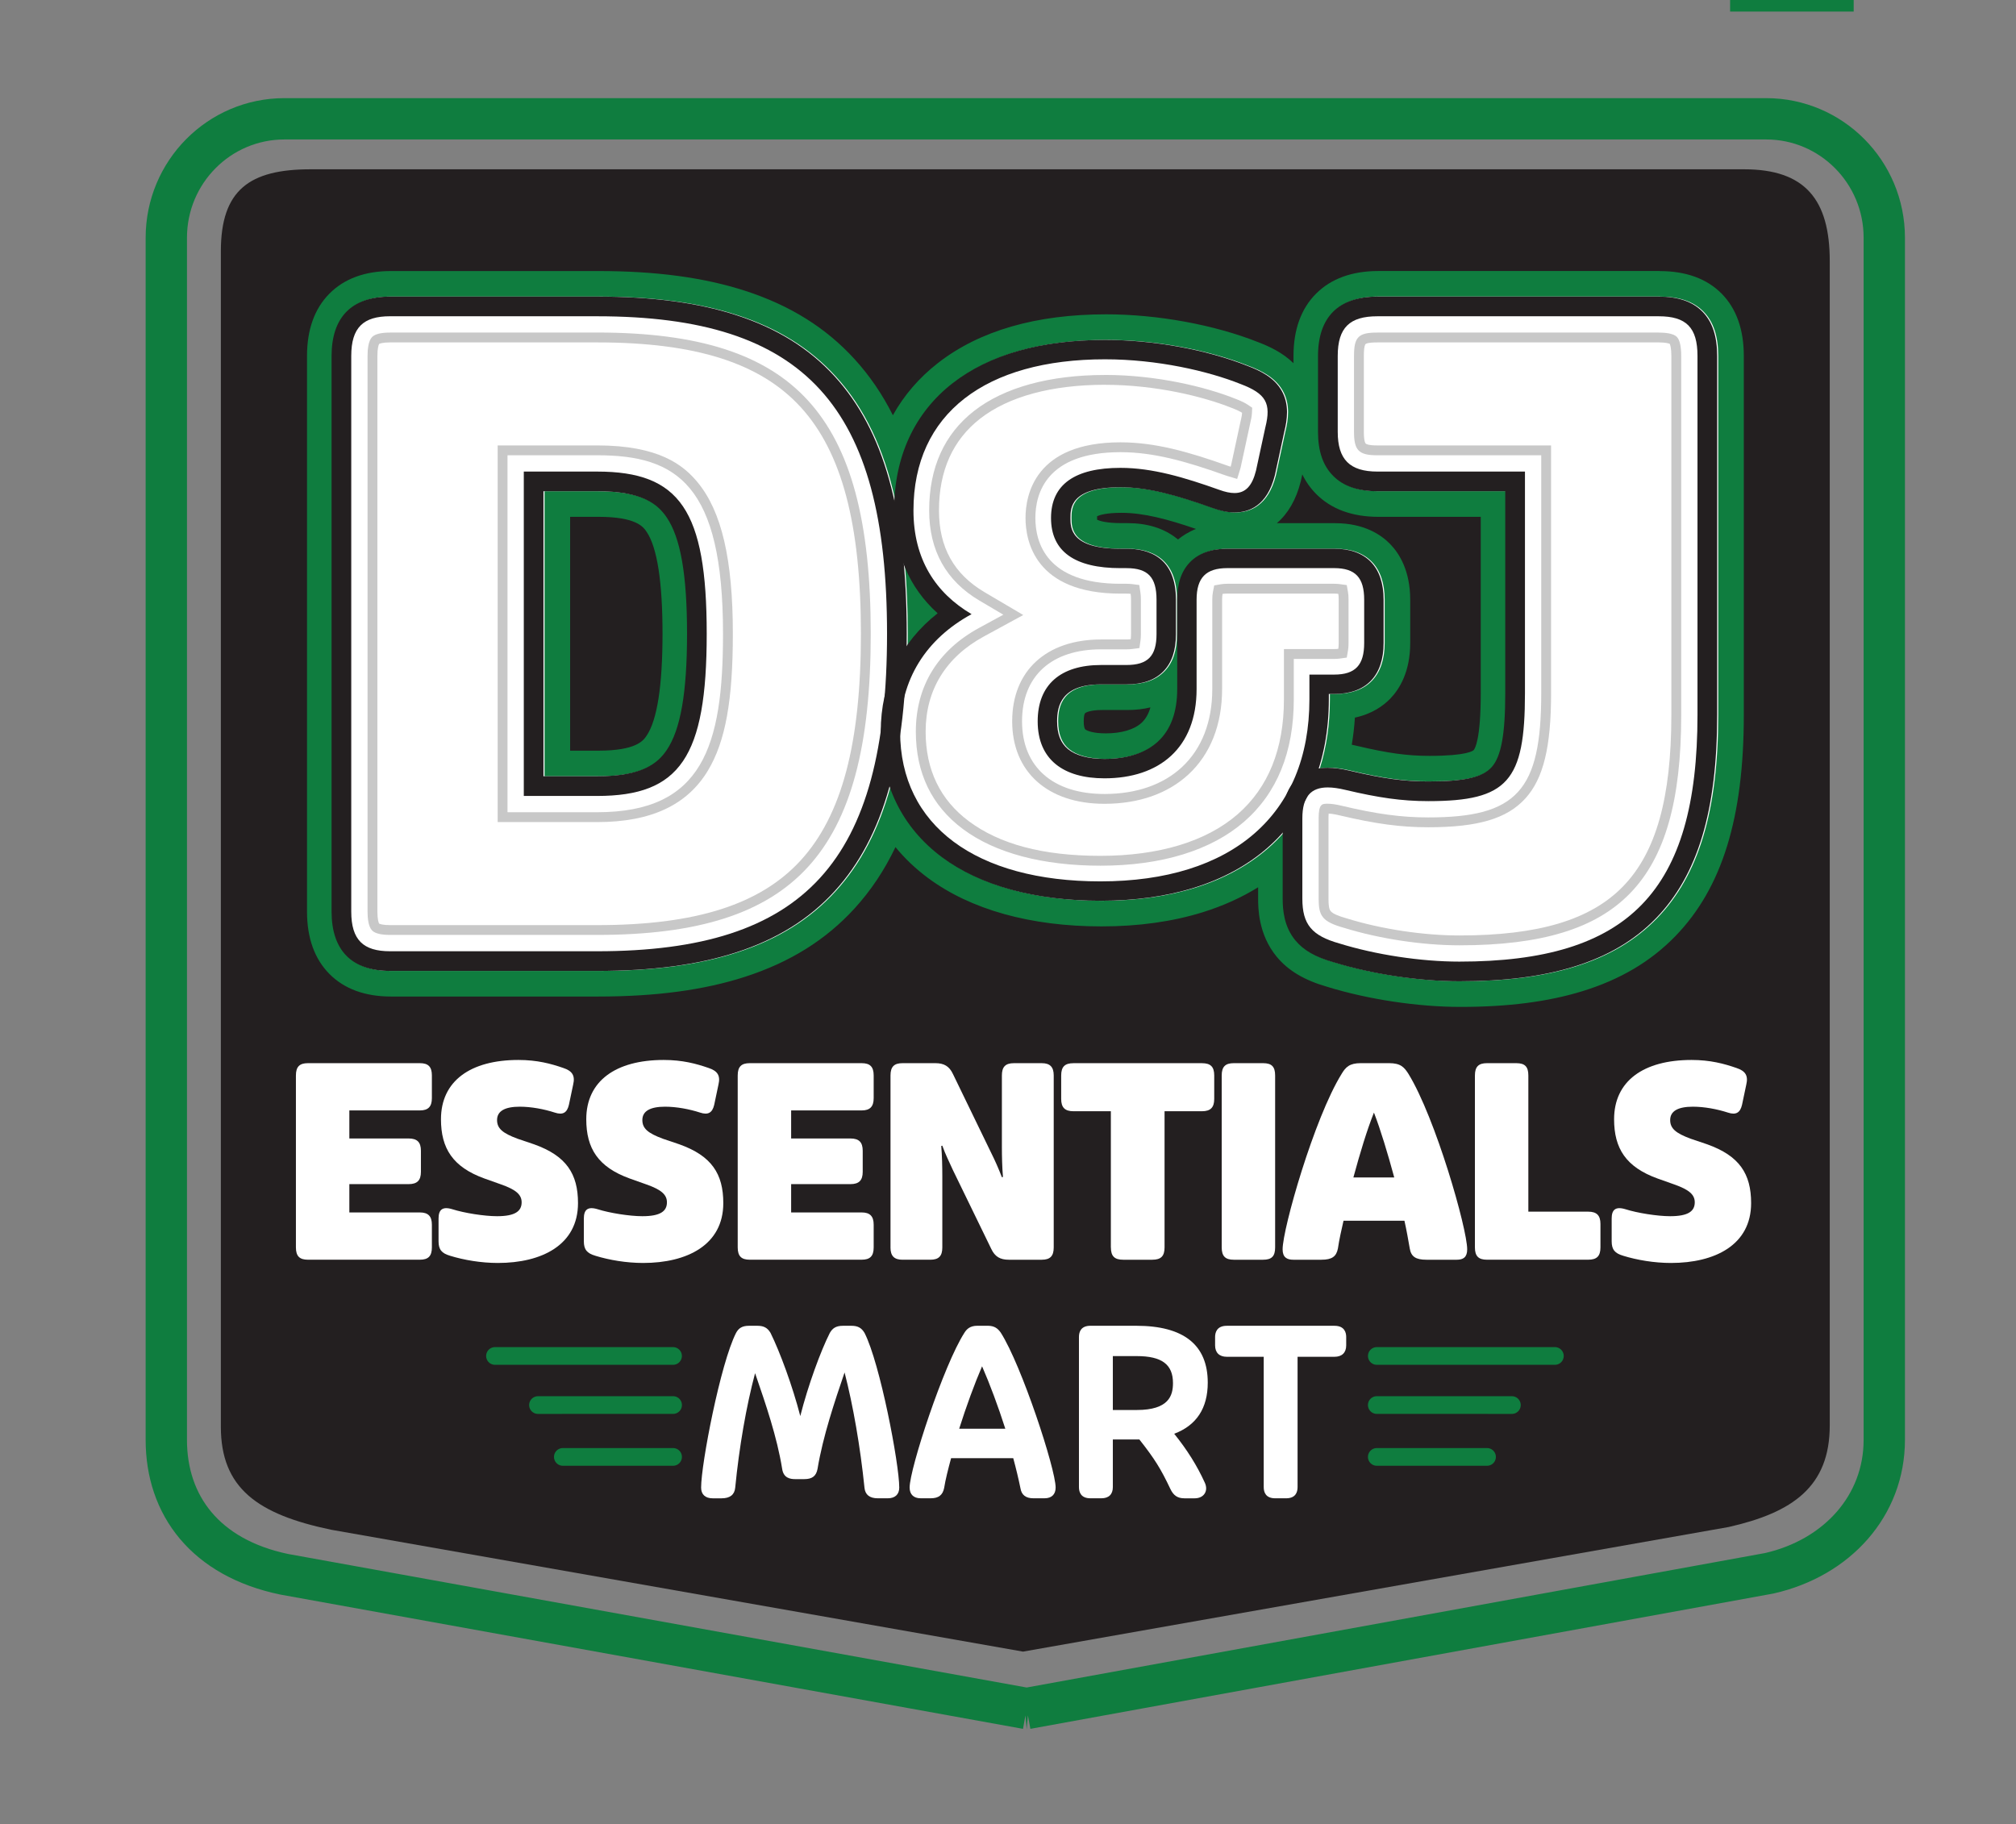
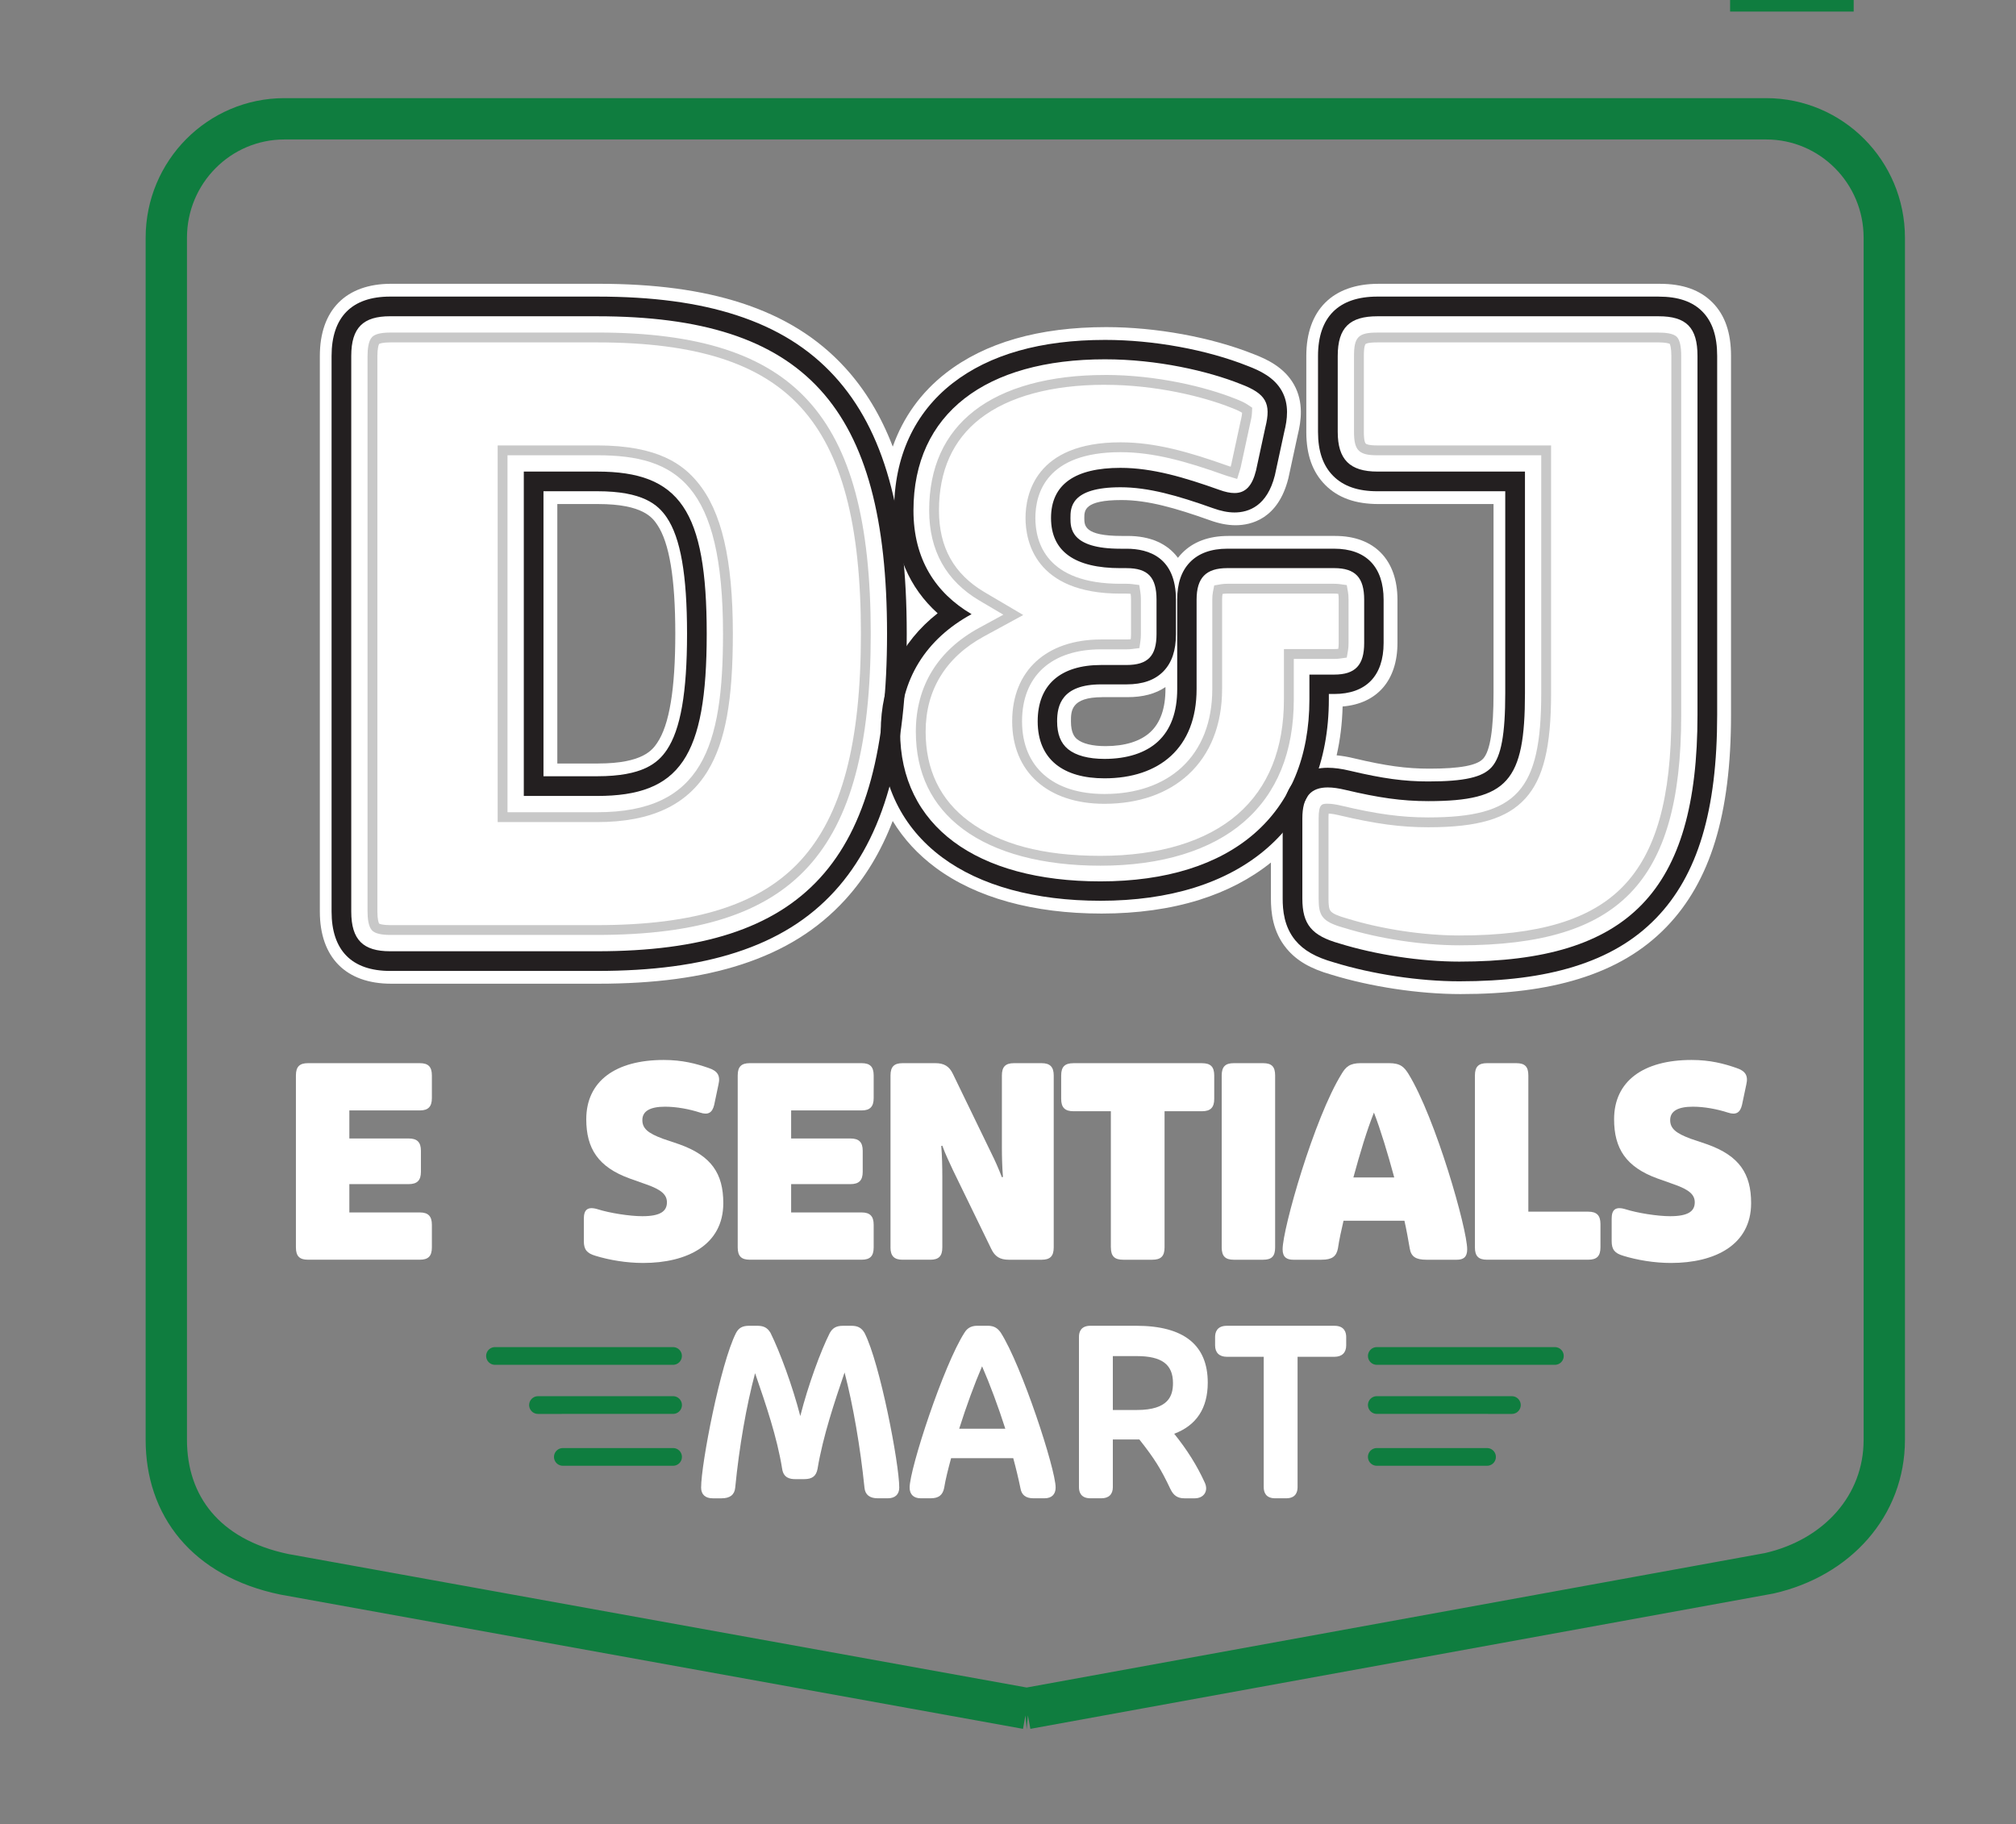
<svg xmlns="http://www.w3.org/2000/svg" viewBox="0 0 1024.43 927.08" id="Artwork">
  <rect x="0" y="0" width="1024.43" height="927.08" fill="#808080" stroke="none" />
  <defs>
    <style>.cls-1,.cls-2,.cls-3{fill:none;}.cls-4{fill:#231f20;}.cls-2{stroke-linecap:round;stroke-width:9px;}.cls-2,.cls-3{stroke:#0f7d3f;stroke-miterlimit:10;}.cls-5{fill:#0f7d3f;}.cls-6{fill:#fff;}.cls-3{stroke-width:21px;}.cls-7{fill:#c8c8c8;}</style>
  </defs>
-   <path d="M519.82,839.3l-351.49-61.92c-37.43-7.8-56.1-21.14-56.1-52.35V127.7c0-31.21,14.57-41.67,45.62-41.67h728.42c31.05,0,43.52,15.45,43.52,46.66v591.64c0,31.21-18.95,44.31-51.36,51.65l-358.62,63.33Z" class="cls-4" />
  <path d="M742.11,505.16c-21.02,0-45.54-3.69-65.62-9.88-10.6-3.01-17.6-7.09-22.7-13.23-7.15-8.6-7.97-18.61-7.97-25.4v-18.34c-10.27,8.25-22.5,14.63-36.42,18.98-14.76,4.61-31.47,6.95-49.67,6.95-34.61,0-63.76-8.07-84.31-23.34-9.02-6.7-16.3-14.63-21.79-23.7-6.01,15.68-14,28.88-24.19,40.05-13.78,15.09-31.05,25.86-52.78,32.9-20.21,6.55-43.99,9.74-72.68,9.74h-105.22c-23.02,0-36.23-13.37-36.23-36.67V180.88c0-23.3,13.21-36.67,36.23-36.67h105.22c28.7,0,52.47,3.19,72.68,9.74,21.73,7.05,39,17.81,52.78,32.9,10.18,11.15,18.2,24.41,24.22,40.12,5.25-14.87,14.33-27.53,26.94-37.35,19.93-15.52,47.36-23.39,81.51-23.39,25.32,0,53.28,5.11,74.81,13.68,7.02,2.67,15.68,6.83,20.55,15.41,5.18,9.11,3.64,18.91,2.01,25.53l-4.77,22.09-.04.16c-5.2,20.72-19.03,23.81-26.82,23.81-4.11,0-8.46-.85-13.28-2.61-17.17-6.11-31.35-10.19-44.65-10.19-18.93,0-18.93,5.27-18.93,9.12s0,9.12,18.93,9.12h3.05c11.55,0,20.27,3.9,25.6,11.13.63-.81,1.3-1.59,2.03-2.33,5.67-5.84,13.62-8.8,23.61-8.8h54.29c19.8,0,31.62,12.12,31.62,32.42v21.99c0,18.98-10.34,30.81-27.87,32.26-.22,8.64-1.24,16.95-3.04,24.82,2.76.25,5.71.76,8.9,1.53,16.13,3.82,26.5,5.24,38.23,5.24,15.56,0,24.25-1.62,27.36-5.11,3.53-3.95,5.24-14.81,5.24-33.19v-96.17h-58.47c-11.68,0-20.52-3.16-27.01-9.66-6.5-6.5-9.66-15.33-9.66-27.01v-38.58c0-23.3,13.37-36.67,36.67-36.67h142.92c11.75,0,20.55,3.14,26.89,9.59,6.28,6.39,9.34,15.25,9.34,27.08v182.38c0,50.44-10.47,84.72-32.93,107.89-11.73,12.09-26.3,20.7-44.55,26.32-16.79,5.17-36.42,7.68-60.01,7.68ZM303.97,387.98c22.87,0,27.66-7.07,29.97-10.46,6.2-9.14,9.21-27.28,9.21-55.46s-3.01-46.32-9.21-55.46c-2.3-3.4-7.09-10.46-29.97-10.46h-20.77v131.85h20.77ZM560.07,354.29c-15.87,0-15.87,7.09-15.87,12.26,0,5.87,1.81,8.02,3.17,9.13,2.76,2.25,7.87,3.48,14.4,3.48,9.85,0,17.72-2.45,22.75-7.1,5.12-4.72,7.71-12.1,7.71-21.93v-.98c-5.08,3.44-11.44,5.12-19.26,5.12h-12.89Z" class="cls-6" />
-   <path d="M843.39,150.72c9.92,0,17.2,2.5,22.26,7.65,5.03,5.11,7.47,12.48,7.47,22.52v182.38c0,48.64-9.88,81.49-31.1,103.36-10.95,11.28-24.62,19.34-41.8,24.63-16.16,4.98-35.17,7.4-58.1,7.4-20.44,0-44.27-3.59-63.78-9.62-9.3-2.63-15.33-6.07-19.54-11.15-5.8-6.98-6.47-15.47-6.47-21.24v-33.46c-2.47,2.78-5.12,5.42-7.97,7.88-10.14,8.8-22.55,15.54-36.89,20.02-14.13,4.42-30.19,6.66-47.73,6.66-33.2,0-61.01-7.63-80.44-22.06-12.79-9.5-21.8-21.72-26.75-36.07-6.03,21.91-15.26,39.41-27.91,53.26-13,14.24-29.35,24.41-49.99,31.1-19.55,6.34-42.67,9.42-70.68,9.42h-105.22c-19.45,0-29.73-10.43-29.73-30.17V180.88c0-19.74,10.28-30.17,29.73-30.17h105.22c28.01,0,51.12,3.08,70.68,9.42,20.63,6.69,36.98,16.86,49.99,31.1,14.51,15.89,24.51,36.56,30.36,63.19,1.18-24.91,11.35-45.47,29.6-59.68,18.76-14.61,44.84-22.02,77.52-22.02,24.56,0,51.64,4.95,72.45,13.24,6.39,2.43,13.43,5.83,17.25,12.57,3.99,7.02,2.82,14.81,1.33,20.85l-4.72,21.84-.03.16-.04.16c-3.91,15.6-13.31,18.87-20.51,18.87-3.34,0-6.96-.73-11.06-2.22-17.84-6.35-32.64-10.59-46.87-10.59-25.43,0-25.43,10.55-25.43,15.62s0,15.62,25.43,15.62h3.05c11.46,0,25.13,4.5,25.13,25.92v17.45c0,8.33-2.08,14.52-6.35,18.91-4.35,4.48-10.49,6.65-18.78,6.65h-12.89c-20.05,0-22.37,10.71-22.37,18.76,0,6.49,1.82,11.12,5.57,14.17,3.97,3.23,10.37,4.94,18.5,4.94,11.51,0,20.9-3.05,27.16-8.82,6.51-6,9.8-14.99,9.8-26.7v-45.38c0-8.33,2.13-14.57,6.52-19.09,4.4-4.53,10.78-6.83,18.95-6.83h54.28c16.2,0,25.13,9.2,25.13,25.92v21.99c0,16.71-8.92,25.92-25.13,25.92h-2.7v2.71c0,12.65-1.74,24.41-5.13,35.13,1.41-.23,2.92-.36,4.57-.36,3.37,0,7.08.5,11.34,1.53,16.7,3.95,27.48,5.42,39.76,5.42,18.26,0,27.6-2.11,32.21-7.29,4.83-5.41,6.89-16.63,6.89-37.51v-102.67h-64.97c-9.87,0-17.2-2.54-22.42-7.75-5.22-5.22-7.75-12.55-7.75-22.42v-38.58c0-19.74,10.43-30.17,30.17-30.17h142.93M276.71,394.48h27.27c23.19,0,30.88-6.73,35.35-13.31,7.05-10.4,10.33-29.18,10.33-59.11s-3.28-48.71-10.33-59.11c-4.46-6.58-12.15-13.31-35.35-13.31h-27.27v144.85M461.24,328.24c4.27-6.14,9.53-11.71,15.75-16.59-7.72-6.94-13.46-15.23-17.16-24.68.97,10.9,1.45,22.57,1.45,35.08,0,2.09-.02,4.15-.04,6.19M843.39,137.72h-142.93c-13.39,0-24.05,3.87-31.68,11.49-7.62,7.62-11.49,18.28-11.49,31.68v3.69c-5.52-5.42-12.27-8.53-18.03-10.73-22.25-8.84-51.08-14.12-77.16-14.12-35.64,0-64.41,8.33-85.51,24.77-9.53,7.42-17.2,16.34-22.87,26.51-5.37-10.7-11.85-20.16-19.49-28.53-14.56-15.95-32.74-27.3-55.58-34.7-20.87-6.77-45.3-10.05-74.69-10.05h-105.22c-13.29,0-23.86,3.89-31.42,11.56-7.51,7.62-11.31,18.25-11.31,31.61v282.34c0,13.36,3.81,23.99,11.31,31.61,7.56,7.67,18.13,11.56,31.42,11.56h105.22c29.39,0,53.82-3.29,74.69-10.05,22.83-7.4,41.01-18.75,55.58-34.7,8.29-9.08,15.19-19.4,20.8-31.19,4.71,5.76,10.22,11,16.51,15.67,21.68,16.11,52.18,24.63,88.19,24.63,18.86,0,36.22-2.44,51.61-7.25,10.2-3.19,19.56-7.42,27.98-12.64v5.79c0,4.49,0,18.15,9.47,29.55,5.9,7.1,14.11,11.96,25.85,15.31,20.65,6.36,45.86,10.15,67.47,10.15,24.25,0,44.51-2.61,61.93-7.97,19.33-5.95,34.8-15.11,47.31-28,23.72-24.45,34.77-60.17,34.77-112.41v-182.38c0-13.43-3.77-24.07-11.2-31.63-7.52-7.65-18.13-11.53-31.53-11.53h0ZM648.84,265.85c5.76-4.95,9.83-12.05,12.12-21.15l.04-.15.05-.21.05-.21.03-.16.63-2.91c1.82,3.76,4.19,7.1,7.1,10.02,7.67,7.67,18.3,11.56,31.61,11.56h51.97v89.67c0,23.64-2.99,28.19-3.59,28.86-.27.3-3.22,2.94-22.51,2.94-11.17,0-21.13-1.37-36.74-5.07-.91-.22-1.81-.42-2.7-.6.76-4.48,1.29-9.08,1.59-13.77,8.73-1.87,14.45-6.01,17.96-9.63,4.63-4.78,10.15-13.56,10.15-28.27v-21.99c0-14.71-5.52-23.5-10.15-28.27-4.71-4.86-13.38-10.64-27.97-10.64h-29.64ZM557.49,262.32c1.23-.57,4.65-1.72,12.42-1.72,11.18,0,23.35,3.21,37.83,8.19-3.76,1.5-6.77,3.42-9.14,5.36-.25-.21-.51-.42-.76-.61-6.51-5.11-14.88-7.7-24.88-7.7h-3.05c-7.78,0-11.19-1.14-12.42-1.72,0-.3,0-.64,0-.91s0-.6,0-.91h0ZM289.71,262.63h14.27c19.43,0,22.91,5.14,24.59,7.61,5.37,7.92,8.09,25.35,8.09,51.81s-2.72,43.89-8.09,51.81c-1.67,2.47-5.16,7.61-24.59,7.61h-14.27v-118.85h0ZM561.76,372.67c-6.16,0-9.37-1.27-10.29-2.02-.37-.31-.78-1.72-.78-4.09,0-3.21.57-3.98.63-4.05.4-.48,2.75-1.71,8.74-1.71h12.89c4.18,0,8.07-.45,11.64-1.33-.93,3.31-2.43,5.93-4.5,7.84-3.75,3.46-10.27,5.37-18.34,5.37h0Z" class="cls-5" />
  <path d="M521.71,868.22l-377.3-68.22c-39.97-8.34-59.9-34.92-59.9-68.3V120.82c0-33.39,26.88-60.45,60.04-60.45h752.91c33.16,0,60.04,27.06,60.04,60.45v610.88c0,33.39-23.89,59.96-58.5,67.81l-377.3,68.71Z" class="cls-3" />
  <path d="M561.57,182.59c26.46,0,52.25,5.93,68.87,12.57,12.89,4.89,15.61,9.77,12.55,21.99l-4.75,21.99c-1.95,7.78-5.31,11.41-10.94,11.41-2.21,0-4.76-.55-7.72-1.63-17.64-6.28-33.93-11.17-50.21-11.17-23.07,0-35.29,8.38-35.29,25.48s12.21,25.48,35.29,25.48h3.05c10.86,0,15.27,4.54,15.27,16.06v17.45c0,11.17-4.41,15.71-15.27,15.71h-12.89c-20.7,0-32.23,10.12-32.23,28.62,0,19.55,13.23,28.97,33.93,28.97,27.82,0,46.82-15.36,46.82-45.38v-45.38c0-11.17,4.75-16.06,15.61-16.06h54.28c10.86,0,15.27,4.89,15.27,16.06v21.99c0,11.17-4.41,16.06-15.27,16.06h-12.56v12.57c0,58.65-39.36,92.51-106.19,92.51-63.11,0-101.79-28.28-101.79-76.1,0-26.53,13.23-47.12,36.3-59.69-18.32-10.82-29.52-27.93-29.52-52.71,0-49.22,36.64-76.8,97.37-76.8M561.57,172.73c-32.68,0-58.76,7.41-77.52,22.02-19.44,15.14-29.71,37.49-29.71,64.63,0,21.39,7.59,39.2,22.12,52.27-18.75,14.72-28.91,35.62-28.91,60.13,0,26.63,10.79,48.73,31.21,63.9,19.42,14.43,47.24,22.06,80.44,22.06,17.54,0,33.6-2.24,47.73-6.66,14.34-4.48,26.76-11.22,36.89-20.02,20.56-17.85,31.43-44.02,31.43-75.69v-2.71h2.7c16.2,0,25.13-9.2,25.13-25.92v-21.99c0-16.71-8.92-25.92-25.13-25.92h-54.28c-8.17,0-14.54,2.3-18.95,6.83-4.39,4.52-6.52,10.76-6.52,19.09v45.38c0,11.72-3.3,20.7-9.8,26.7-6.25,5.77-15.64,8.82-27.16,8.82-8.13,0-14.53-1.71-18.5-4.94-3.75-3.05-5.57-7.69-5.57-14.17,0-8.06,2.32-18.76,22.37-18.76h12.89c8.28,0,14.42-2.18,18.78-6.65,4.27-4.4,6.35-10.58,6.35-18.91v-17.45c0-21.42-13.66-25.92-25.13-25.92h-3.05c-25.43,0-25.43-10.55-25.43-15.62s0-15.62,25.43-15.62c14.22,0,29.03,4.23,46.87,10.59,4.1,1.49,7.72,2.22,11.06,2.22,7.2,0,16.6-3.27,20.51-18.87l.04-.16.03-.16,4.72-21.84c1.5-6.04,2.66-13.82-1.33-20.85-3.83-6.74-10.86-10.14-17.25-12.57-20.81-8.29-47.89-13.24-72.45-13.24h0Z" class="cls-4" />
  <path d="M303.44,160.72c105.66,0,147.31,45.6,147.31,161.34s-41.65,161.34-147.31,161.34h-105.22c-13.59,0-19.73-5.7-19.73-20.17V180.88c0-14.47,6.14-20.17,19.73-20.17h105.22M266.17,404.48h37.27c42.09,0,55.68-19.73,55.68-82.42s-13.59-82.42-55.68-82.42h-37.27v164.85M303.44,150.72h-105.22c-19.45,0-29.73,10.43-29.73,30.17v282.34c0,19.74,10.28,30.17,29.73,30.17h105.22c28.01,0,51.12-3.08,70.68-9.42,20.63-6.69,36.98-16.86,49.99-31.1,25-27.38,36.65-68.95,36.65-130.82s-11.65-103.44-36.65-130.82c-13-14.24-29.35-24.41-49.99-31.1-19.55-6.34-42.67-9.42-70.68-9.42h0ZM276.17,249.63h27.27c23.19,0,30.88,6.73,35.35,13.31,7.05,10.4,10.33,29.18,10.33,59.11s-3.28,48.71-10.33,59.11c-4.46,6.58-12.16,13.31-35.35,13.31h-27.27v-144.85h0Z" class="cls-4" />
  <path d="M842.85,160.72c14.03,0,19.73,5.7,19.73,20.17v182.38c0,89.88-35.07,125.39-121,125.39-19.73,0-42.53-3.51-60.94-9.21-14.03-3.95-18.85-9.65-18.85-22.8v-40.77c0-11.07,4.37-15.73,12.91-15.73,2.62,0,5.62.44,9.02,1.26,16.66,3.94,28.5,5.7,42.09,5.7,40.33,0,49.1-10.08,49.1-54.8v-112.67h-74.97c-14.03,0-20.17-6.14-20.17-20.17v-38.58c0-14.47,6.14-20.17,20.17-20.17h142.93M842.85,150.72h-142.93c-19.74,0-30.17,10.43-30.17,30.17v38.58c0,9.87,2.54,17.2,7.75,22.42,5.22,5.22,12.55,7.75,22.42,7.75h64.97v102.67c0,20.88-2.06,32.1-6.89,37.51-4.62,5.18-13.95,7.29-32.21,7.29-12.28,0-23.06-1.47-39.76-5.42-4.27-1.03-7.98-1.53-11.34-1.53-9.21,0-14.48,3.94-17.28,7.25-3.78,4.46-5.62,10.51-5.62,18.48v40.77c0,5.77.67,14.26,6.47,21.24,4.22,5.08,10.25,8.52,19.54,11.15,19.51,6.02,43.34,9.62,63.78,9.62,22.93,0,41.94-2.42,58.1-7.4,17.18-5.29,30.86-13.35,41.8-24.63,21.22-21.87,31.1-54.72,31.1-103.36v-182.38c0-10.04-2.44-17.4-7.47-22.52-5.06-5.15-12.34-7.65-22.26-7.65h0Z" class="cls-4" />
  <path d="M178.49,463.23V180.88c0-14.47,6.14-20.17,19.73-20.17h105.22c105.66,0,147.31,45.6,147.31,161.34s-41.65,161.34-147.31,161.34h-105.22c-13.59,0-19.73-5.7-19.73-20.17ZM303.44,404.48c42.09,0,55.68-19.73,55.68-82.42s-13.59-82.42-55.68-82.42h-37.27v164.85h37.27Z" class="cls-1" />
  <path d="M303.44,174c50.07,0,82.95,10.47,103.47,32.94,20.85,22.83,30.56,59.41,30.56,115.12s-9.71,92.29-30.56,115.12c-20.52,22.47-53.4,32.94-103.47,32.94h-105.22c-3.88,0-5.27-.62-5.57-.78-.29-.49-.88-2.3-.88-6.1V180.88c0-3.81.6-5.62.88-6.1.3-.16,1.69-.78,5.57-.78h105.22M252.89,417.76h50.55c27.3,0,45.73-8.58,56.33-26.24,8.85-14.75,12.63-35.52,12.63-69.47,0-37.75-5.7-62.21-17.94-76.99-7.22-8.71-19.54-18.71-51.02-18.71h-50.55v191.41M303.44,169h-105.22c-4.56,0-7.62.75-9.11,2.23-1.94,1.94-2.34,6.32-2.34,9.65v282.34c0,3.34.41,7.72,2.34,9.65,1.48,1.48,4.55,2.23,9.11,2.23h105.22c51.58,0,85.63-10.98,107.16-34.57,21.74-23.81,31.87-61.46,31.87-118.49s-10.13-94.68-31.87-118.49c-21.54-23.58-55.59-34.57-107.16-34.57h0ZM257.89,412.76v-181.41h45.55c40.51,0,63.96,14.84,63.96,90.7,0,57.45-10.47,90.7-63.96,90.7h-45.55Z" class="cls-7" />
  <path d="M457.41,371.79c0-26.53,13.23-47.13,36.3-59.69-18.32-10.82-29.52-27.93-29.52-52.71,0-49.22,36.64-76.8,97.37-76.8,26.46,0,52.25,5.93,68.87,12.57,12.89,4.89,15.61,9.77,12.55,21.99l-4.75,21.99c-2.71,10.82-8.14,13.61-18.66,9.77-17.64-6.28-33.93-11.17-50.21-11.17-23.07,0-35.29,8.38-35.29,25.48s12.21,25.48,35.29,25.48h3.05c10.86,0,15.27,4.54,15.27,16.06v17.45c0,11.17-4.41,15.71-15.27,15.71h-12.89c-20.7,0-32.23,10.12-32.23,28.62,0,19.55,13.23,28.97,33.93,28.97,27.82,0,46.82-15.36,46.82-45.38v-45.38c0-11.17,4.75-16.06,15.61-16.06h54.28c10.86,0,15.27,4.89,15.27,16.06v21.99c0,11.17-4.41,16.06-15.27,16.06h-12.56v12.57c0,58.65-39.36,92.51-106.19,92.51-63.11,0-101.79-28.28-101.79-76.1Z" class="cls-1" />
  <path d="M680.64,479.45c-14.03-3.95-18.85-9.65-18.85-22.8v-40.77c0-14.47,7.45-17.98,21.92-14.47,16.66,3.94,28.5,5.7,42.09,5.7,40.33,0,49.1-10.08,49.1-54.8v-112.67h-74.97c-14.03,0-20.17-6.14-20.17-20.17v-38.58c0-14.47,6.14-20.17,20.17-20.17h142.93c14.03,0,19.73,5.7,19.73,20.17v182.38c0,89.88-35.07,125.39-121,125.39-19.73,0-42.53-3.51-60.94-9.21Z" class="cls-1" />
  <path d="M842.85,174c3.36,0,5.07.47,5.64.73.22.46.81,2.09.81,6.16v182.38c0,42.21-7.79,69.9-24.53,87.15-16.52,17.03-42.95,24.96-83.19,24.96-18.28,0-39.6-3.22-57.01-8.61h-.03s-.03-.02-.03-.02l-.21-.06h-.03s-.03-.02-.03-.02c-4.49-1.26-7.05-2.43-8.06-3.67-.8-.98-1.11-2.76-1.11-6.35v-40.77c0-1.09.04-1.88.1-2.44,1.08.04,2.82.25,5.44.88,18.43,4.36,31.1,6.07,45.19,6.07,25.23,0,39.97-4.37,49.28-14.61,9.18-10.09,13.1-26.09,13.1-53.48v-125.95h-88.25c-4.52,0-5.67-.66-5.95-.94-.28-.28-.94-1.43-.94-5.95v-38.58c0-4.8.65-5.83.85-6.03s1.23-.85,6.03-.85h142.92M842.85,169h-142.92c-9.67,0-11.89,2.22-11.89,11.89v38.58c0,9.44,2.44,11.89,11.89,11.89h83.25v120.95c0,49.52-12.33,63.08-57.38,63.08-13.67,0-26-1.66-44.04-5.93-2.81-.68-5.19-1.03-7.07-1.03-2.88,0-4.62,0-4.62,7.45v40.77c0,8.7,1.68,11.7,12.82,14.83l.21.06c17.87,5.53,39.74,8.84,58.49,8.84,41.69,0,69.26-8.41,86.78-26.48,17.7-18.25,25.94-47.04,25.94-90.63v-182.38c0-4.87-.77-8.22-2.23-9.7-1.77-1.8-5.99-2.18-9.22-2.18h0Z" class="cls-7" />
  <path d="M457.41,371.79c0-26.53,13.23-47.13,36.3-59.69-18.32-10.82-29.52-27.93-29.52-52.71,0-49.22,36.64-76.8,97.37-76.8,26.46,0,52.25,5.93,68.87,12.57,12.89,4.89,15.61,9.77,12.55,21.99l-4.75,21.99c-2.71,10.82-8.14,13.61-18.66,9.77-17.64-6.28-33.93-11.17-50.21-11.17-23.07,0-35.29,8.38-35.29,25.48s12.21,25.48,35.29,25.48h3.05c10.86,0,15.27,4.54,15.27,16.06v17.45c0,11.17-4.41,15.71-15.27,15.71h-12.89c-20.7,0-32.23,10.12-32.23,28.62,0,19.55,13.23,28.97,33.93,28.97,27.82,0,46.82-15.36,46.82-45.38v-45.38c0-11.17,4.75-16.06,15.61-16.06h54.28c10.86,0,15.27,4.89,15.27,16.06v21.99c0,11.17-4.41,16.06-15.27,16.06h-12.56v12.57c0,58.65-39.36,92.51-106.19,92.51-63.11,0-101.79-28.28-101.79-76.1Z" class="cls-1" />
  <path d="M561.57,195.55c25.73,0,49.96,6.01,64.07,11.64l.21.08c3.11,1.18,4.62,2.03,5.32,2.5-.04.69-.19,2.01-.75,4.23l-.05.2-4.74,21.97c-.1.38-.19.71-.28,1-.38-.11-.81-.26-1.32-.44l-.1-.03c-20.09-7.16-37.05-11.92-54.56-11.92-43.54,0-48.25,26.88-48.25,38.44s4.7,38.44,48.25,38.44h3.05c.93,0,1.62.05,2.12.11.1.63.19,1.59.19,2.99v17.45c0,1.2-.07,2.05-.16,2.63-.5.06-1.2.12-2.15.12h-12.89c-27.88,0-45.19,15.93-45.19,41.58s17.97,41.93,46.89,41.93c17.35,0,32.09-5.14,42.63-14.87,11.22-10.35,17.15-25.38,17.15-43.47v-45.38c0-1.42.12-2.36.23-2.93.5-.09,1.28-.17,2.42-.17h54.29c.94,0,1.62.06,2.1.12.11.61.21,1.57.21,2.98v21.99c0,1.41-.1,2.36-.21,2.97-.47.07-1.16.12-2.1.12h-25.52v25.53c0,25.21-7.93,44.88-23.57,58.46-15.89,13.79-39.98,21.09-69.67,21.09s-51.37-6.07-66.83-17.56c-14.6-10.85-22-26.18-22-45.58,0-21.08,10.22-37.78,29.54-48.31l20.06-10.93-19.67-11.61c-15.58-9.2-23.15-22.79-23.15-41.55,0-20.13,7.04-35.82,20.92-46.63,14.45-11.26,36.41-17.21,63.5-17.21M561.57,190.55c-28.21,0-51.23,6.31-66.57,18.26-15.16,11.81-22.84,28.82-22.84,50.58,0,20.39,8.61,35.82,25.61,45.85l12.08,7.13-12.32,6.71c-21.03,11.46-32.15,29.68-32.15,52.7,0,21.07,8.08,37.75,24.02,49.59,16.33,12.13,40.47,18.55,69.81,18.55,30.91,0,56.13-7.72,72.94-22.31,16.78-14.57,25.29-35.51,25.29-62.24v-20.53h20.52c1.04,0,1.97-.06,2.79-.17l3.61-.51.62-3.59c.19-1.08.28-2.37.28-3.83v-21.99c0-1.46-.09-2.75-.28-3.83l-.62-3.59-3.61-.5c-.82-.11-1.76-.17-2.79-.17h-54.29c-1.23,0-2.34.08-3.27.24l-3.4.59-.66,3.39c-.21,1.09-.32,2.39-.32,3.88v45.38c0,16.65-5.37,30.42-15.54,39.8-9.6,8.86-23.17,13.54-39.24,13.54-26.23,0-41.89-13.81-41.89-36.93s15.02-36.58,40.19-36.58h12.89c1.03,0,1.96-.05,2.78-.16l3.78-.48.54-3.77c.14-.96.21-2.09.21-3.35v-17.45c0-1.43-.08-2.69-.25-3.75l-.58-3.73-3.75-.47c-.81-.1-1.73-.15-2.74-.15h-3.05c-37.63,0-43.25-20.95-43.25-33.44s5.62-33.44,43.25-33.44c16.79,0,33.28,4.65,52.88,11.63l.09.03c.53.19,1.07.37,1.57.52l4.75,1.42,1.46-4.74c.11-.36.23-.76.35-1.23l.02-.1.02-.1,4.73-21.89.03-.12c.52-2.08.82-3.83.89-5.19l.14-2.83-2.35-1.58c-1.41-.94-3.54-1.96-6.33-3.02l-.16-.06c-14.54-5.8-39.48-11.99-65.9-11.99h0Z" class="cls-7" />
  <path d="M150.37,633.92v-87.41c0-4.48,1.9-6.24,6.11-6.24h56.87c4.21,0,6.11,1.76,6.11,6.24v11.54c0,4.34-1.9,6.24-6.11,6.24h-35.83v14.25h30.13c4.34,0,6.24,1.9,6.24,6.24v10.72c0,4.34-1.9,6.24-6.24,6.24h-30.13v14.39h35.83c4.21,0,6.11,1.9,6.11,6.24v11.54c0,4.48-1.9,6.24-6.11,6.24h-56.87c-4.21,0-6.11-1.76-6.11-6.24Z" class="cls-6" />
-   <path d="M228.69,638.13c-4.21-1.22-5.84-3.12-5.84-7.33v-11.54c0-4.34,1.77-6.38,7.06-4.75,5.97,1.9,16.15,3.53,22.67,3.53,9.23,0,12.49-2.58,12.49-7.06,0-3.8-2.72-6.38-10.45-9.09l-8.41-2.99c-16.15-5.84-22.13-15.34-22.13-30.13,0-19.41,14.93-30.13,39.36-30.13,9.5,0,16.56,1.9,22.8,4.07,4.48,1.49,6.11,3.8,5.02,8.41l-2.17,10.32c-.95,4.07-3.12,5.29-7.19,3.94-5.43-1.76-11.94-2.99-17.78-2.99-7.47,0-11.54,2.17-11.54,6.79,0,4.21,2.72,6.65,10.45,9.5l8.42,2.85c16.29,5.84,22.26,14.93,22.26,29.86,0,21.31-18.46,30.41-40.72,30.41-8.55,0-17.24-1.49-24.3-3.66Z" class="cls-6" />
  <path d="M302.52,638.13c-4.21-1.22-5.84-3.12-5.84-7.33v-11.54c0-4.34,1.77-6.38,7.06-4.75,5.97,1.9,16.15,3.53,22.67,3.53,9.23,0,12.49-2.58,12.49-7.06,0-3.8-2.72-6.38-10.45-9.09l-8.42-2.99c-16.15-5.84-22.12-15.34-22.12-30.13,0-19.41,14.93-30.13,39.36-30.13,9.5,0,16.56,1.9,22.8,4.07,4.48,1.49,6.11,3.8,5.02,8.41l-2.17,10.32c-.95,4.07-3.12,5.29-7.19,3.94-5.43-1.76-11.94-2.99-17.78-2.99-7.47,0-11.54,2.17-11.54,6.79,0,4.21,2.72,6.65,10.45,9.5l8.42,2.85c16.29,5.84,22.26,14.93,22.26,29.86,0,21.31-18.46,30.41-40.72,30.41-8.55,0-17.24-1.49-24.3-3.66Z" class="cls-6" />
  <path d="M374.87,633.92v-87.41c0-4.48,1.9-6.24,6.11-6.24h56.87c4.21,0,6.11,1.76,6.11,6.24v11.54c0,4.34-1.9,6.24-6.11,6.24h-35.83v14.25h30.13c4.34,0,6.24,1.9,6.24,6.24v10.72c0,4.34-1.9,6.24-6.24,6.24h-30.13v14.39h35.83c4.21,0,6.11,1.9,6.11,6.24v11.54c0,4.48-1.9,6.24-6.11,6.24h-56.87c-4.21,0-6.11-1.76-6.11-6.24Z" class="cls-6" />
  <path d="M452.51,633.92v-87.41c0-4.48,1.9-6.24,6.11-6.24h16.69c4.34,0,7.06,1.49,8.96,5.57l19.41,40.04c1.9,3.8,3.66,7.74,5.43,12.35l.54-.14c-.41-5.02-.54-10.45-.54-15.2v-36.38c0-4.34,1.77-6.24,6.11-6.24h14.12c4.21,0,6.11,1.9,6.11,6.24v87.41c0,4.48-1.9,6.24-6.11,6.24h-16.7c-4.34,0-7.06-1.49-8.96-5.57l-19.41-39.9c-1.76-3.94-3.8-7.87-5.43-12.49l-.54.14c.41,5.02.54,10.59.54,15.34v36.24c0,4.34-1.76,6.24-6.11,6.24h-14.12c-4.21,0-6.11-1.9-6.11-6.24Z" class="cls-6" />
  <path d="M564.48,633.92v-69.22h-19c-4.34,0-6.24-1.9-6.24-6.24v-11.94c0-4.48,1.9-6.24,6.24-6.24h65.29c4.34,0,6.24,1.76,6.24,6.24v11.94c0,4.34-1.9,6.24-6.24,6.24h-19v69.22c0,4.48-1.9,6.24-6.24,6.24h-14.79c-4.34,0-6.24-1.76-6.24-6.24Z" class="cls-6" />
  <path d="M620.81,633.92v-87.41c0-4.48,1.9-6.24,6.11-6.24h14.93c4.34,0,6.11,1.76,6.11,6.24v87.41c0,4.48-1.76,6.24-6.11,6.24h-14.93c-4.21,0-6.11-1.76-6.11-6.24Z" class="cls-6" />
  <path d="M651.76,634.87c0-10.45,16.02-66.65,30-89.18,2.04-3.39,3.94-5.43,9.77-5.43h14.25c5.97,0,7.74,2.04,9.91,5.43,13.84,22.53,29.86,78.73,29.86,89.18,0,4.07-2.04,5.29-5.29,5.29h-15.47c-5.43,0-7.74-1.63-8.42-5.7-.81-4.61-1.63-9.37-2.71-14.12h-30.95c-1.09,4.75-2.17,9.5-2.85,14.12-.81,4.07-2.99,5.7-8.42,5.7h-14.25c-3.26,0-5.43-1.22-5.43-5.29ZM708.49,598.36c-3.39-12.49-6.92-24.16-10.32-32.98-3.53,8.82-7.06,20.5-10.45,32.98h20.77Z" class="cls-6" />
  <path d="M749.48,633.92v-87.41c0-4.48,1.9-6.24,6.11-6.24h14.93c4.34,0,6.11,1.76,6.11,6.24v69.22h30.4c4.34,0,6.24,1.9,6.24,6.24v11.94c0,4.48-1.9,6.24-6.24,6.24h-51.44c-4.21,0-6.11-1.76-6.11-6.24Z" class="cls-6" />
  <path d="M824.81,638.13c-4.21-1.22-5.84-3.12-5.84-7.33v-11.54c0-4.34,1.76-6.38,7.06-4.75,5.97,1.9,16.15,3.53,22.67,3.53,9.23,0,12.49-2.58,12.49-7.06,0-3.8-2.71-6.38-10.45-9.09l-8.42-2.99c-16.15-5.84-22.12-15.34-22.12-30.13,0-19.41,14.93-30.13,39.36-30.13,9.5,0,16.56,1.9,22.8,4.07,4.48,1.49,6.11,3.8,5.02,8.41l-2.17,10.32c-.95,4.07-3.12,5.29-7.19,3.94-5.43-1.76-11.94-2.99-17.78-2.99-7.47,0-11.54,2.17-11.54,6.79,0,4.21,2.71,6.65,10.45,9.5l8.42,2.85c16.29,5.84,22.26,14.93,22.26,29.86,0,21.31-18.46,30.41-40.72,30.41-8.55,0-17.24-1.49-24.3-3.66Z" class="cls-6" />
  <path d="M446.05,761.39c-4.13,0-6.41-1.8-6.76-5.34-2.11-20.68-5.81-42.02-10.12-58.6-4.95,14.5-10.98,32.35-13.74,49-.69,3.66-2.71,5.2-6.74,5.2h-4.61c-2.53,0-5.96-.54-6.63-5.25-2.6-16.18-8.35-32.89-13.43-47.63-.11-.32-.22-.64-.33-.95-4.45,16.68-8.07,37.48-10.1,58.23-.35,3.55-2.67,5.35-6.88,5.35h-4.61c-3.7,0-5.83-1.98-5.83-5.44,0-12.04,9.85-63.11,17.73-78.56,1.35-2.58,3.3-3.67,6.54-3.67h4.38c3.17,0,5.08,1.03,6.58,3.54l.04.07.04.08c4.69,9.49,11.14,26.88,15.08,42.18,4-15.77,10.41-33.14,14.99-42.2l.07-.13c1.27-2.13,2.88-3.54,6.58-3.54h4.38c3.17,0,5.08,1.03,6.58,3.54l.07.12c7.83,15.34,17.62,66.45,17.62,78.56,0,3.46-2.12,5.44-5.83,5.44h-5.08Z" class="cls-6" />
  <path d="M525.15,761.39c-3.91,0-6.08-1.7-6.62-5.18-1-4.86-2.25-10.08-3.65-15.21h-31.58c-1.57,5.83-2.82,10.73-3.54,15.17-.71,3.58-2.85,5.21-6.74,5.21h-5.2c-3.55,0-5.59-1.98-5.59-5.44,0-9.59,17.29-62.34,27.89-78.75,1.1-1.72,2.75-3.48,6.54-3.48h5.2c3.45,0,5.13,1.35,6.6,3.39l.07.1c10.6,16.58,27.89,69.28,27.89,78.74,0,3.46-2.04,5.44-5.59,5.44h-5.67ZM510.85,726.04c-3.65-11.4-7.82-22.6-11.81-31.73-3.92,9.13-8.02,20.33-11.63,31.73h23.44Z" class="cls-6" />
  <path d="M601.76,761.39c-3.35,0-5.46-1.42-7.04-4.75-4.85-10.26-8.03-15.36-15.76-25.15h-13.47v24.23c0,3.66-2.07,5.67-5.83,5.67h-5.56c-4.81,0-5.83-3.08-5.83-5.67v-76.33c0-2.59,1.01-5.67,5.83-5.67h23.29c24.11,0,36.33,9.72,36.33,28.89,0,13-5.73,21.73-17.05,25.98,6.65,8.27,11.63,16.24,15.56,24.88.93,2.02.9,3.99-.08,5.52-1,1.55-2.8,2.41-5.08,2.41h-5.32ZM577.64,716.52c16.32,0,18.41-7.32,18.41-13.69,0-9.47-5.68-13.7-18.41-13.7h-12.15v27.39h12.15Z" class="cls-6" />
  <path d="M647.99,761.39c-4.81,0-5.83-3.08-5.83-5.67v-66.24h-18.77c-3.78,0-5.94-2.11-5.94-5.78v-4.3c0-2.12.77-5.67,5.94-5.67h54.74c5.17,0,5.94,3.55,5.94,5.67v4.3c0,3.68-2.17,5.78-5.94,5.78h-18.77v66.24c0,2.59-1.01,5.67-5.83,5.67h-5.56Z" class="cls-6" />
  <line y2="689.06" x2="342" y1="689.06" x1="251.53" class="cls-2" />
  <line y2="714" x2="342.02" y1="714.01" x1="273.38" class="cls-2" />
  <line y2="740.36" x2="342.02" y1="740.36" x1="286.01" class="cls-2" />
  <line y2="689.06" x2="699.63" y1="689.06" x1="790.11" class="cls-2" />
  <line y2="714" x2="699.62" y1="714.01" x1="768.26" class="cls-2" />
  <line y2="740.36" x2="699.62" y1="740.36" x1="755.63" class="cls-2" />
  <rect height="45.53" width="62.8" y="-39.65" x="879.15" class="cls-5" />
</svg>